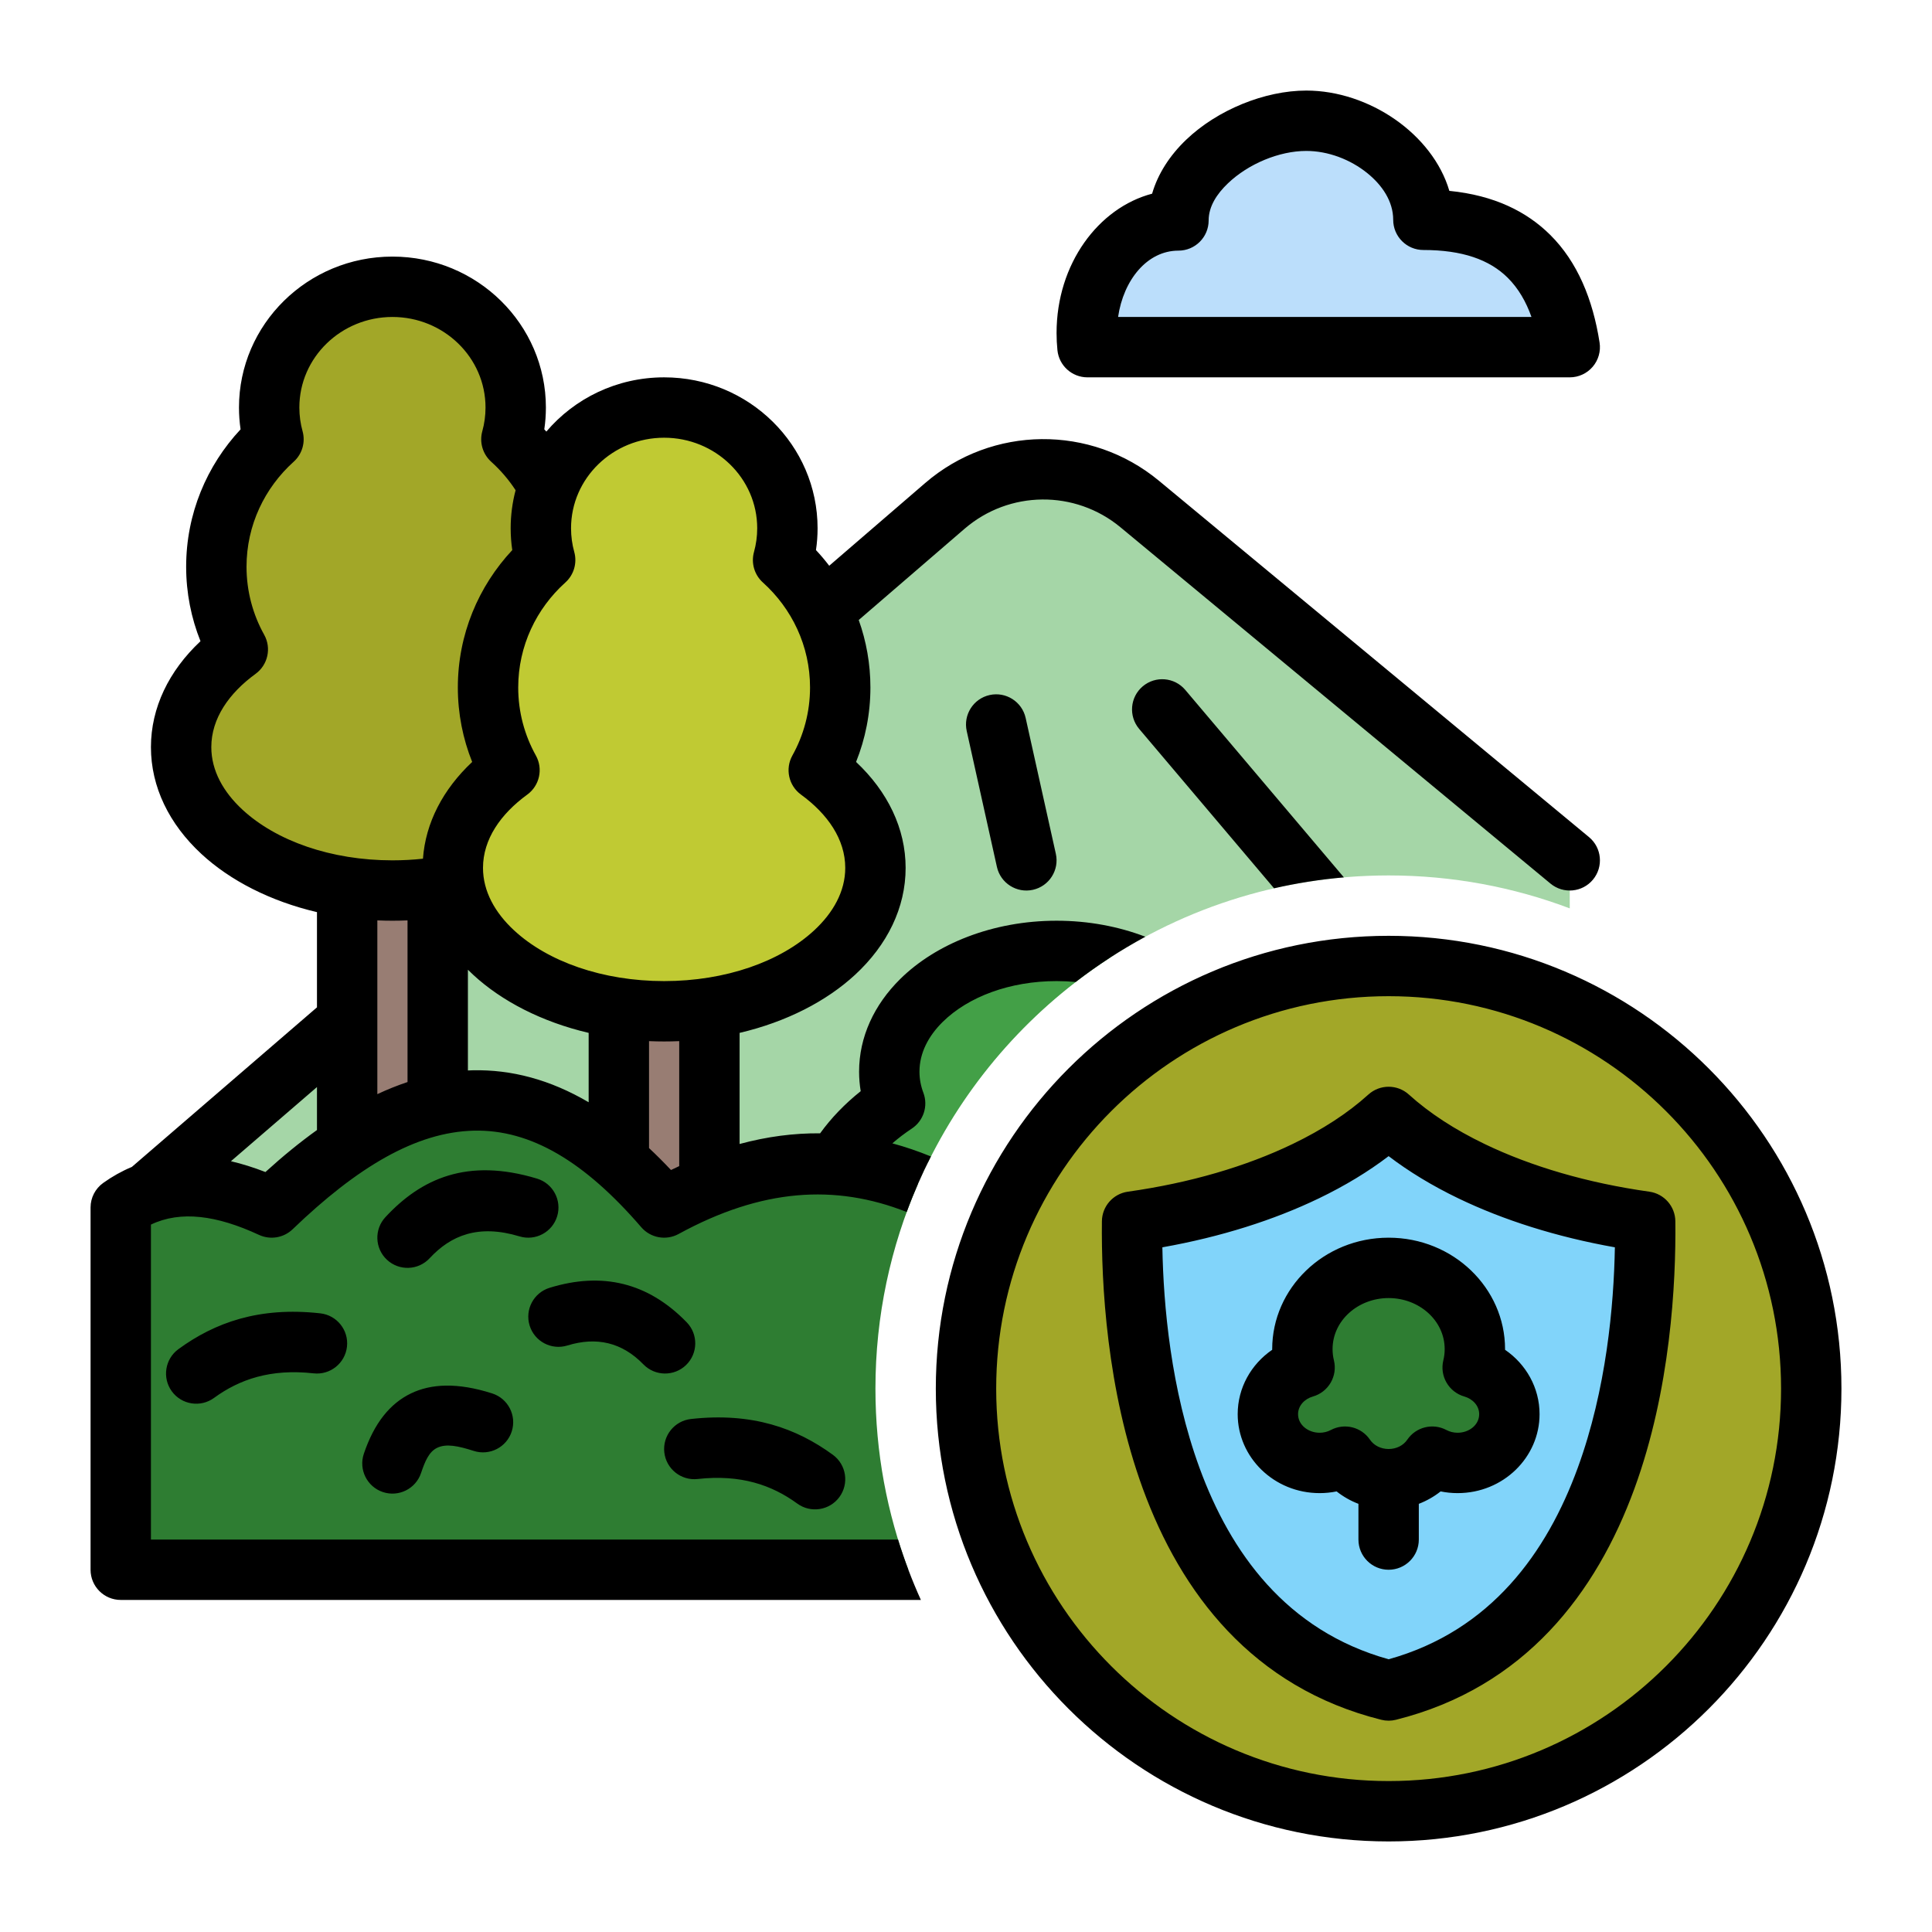
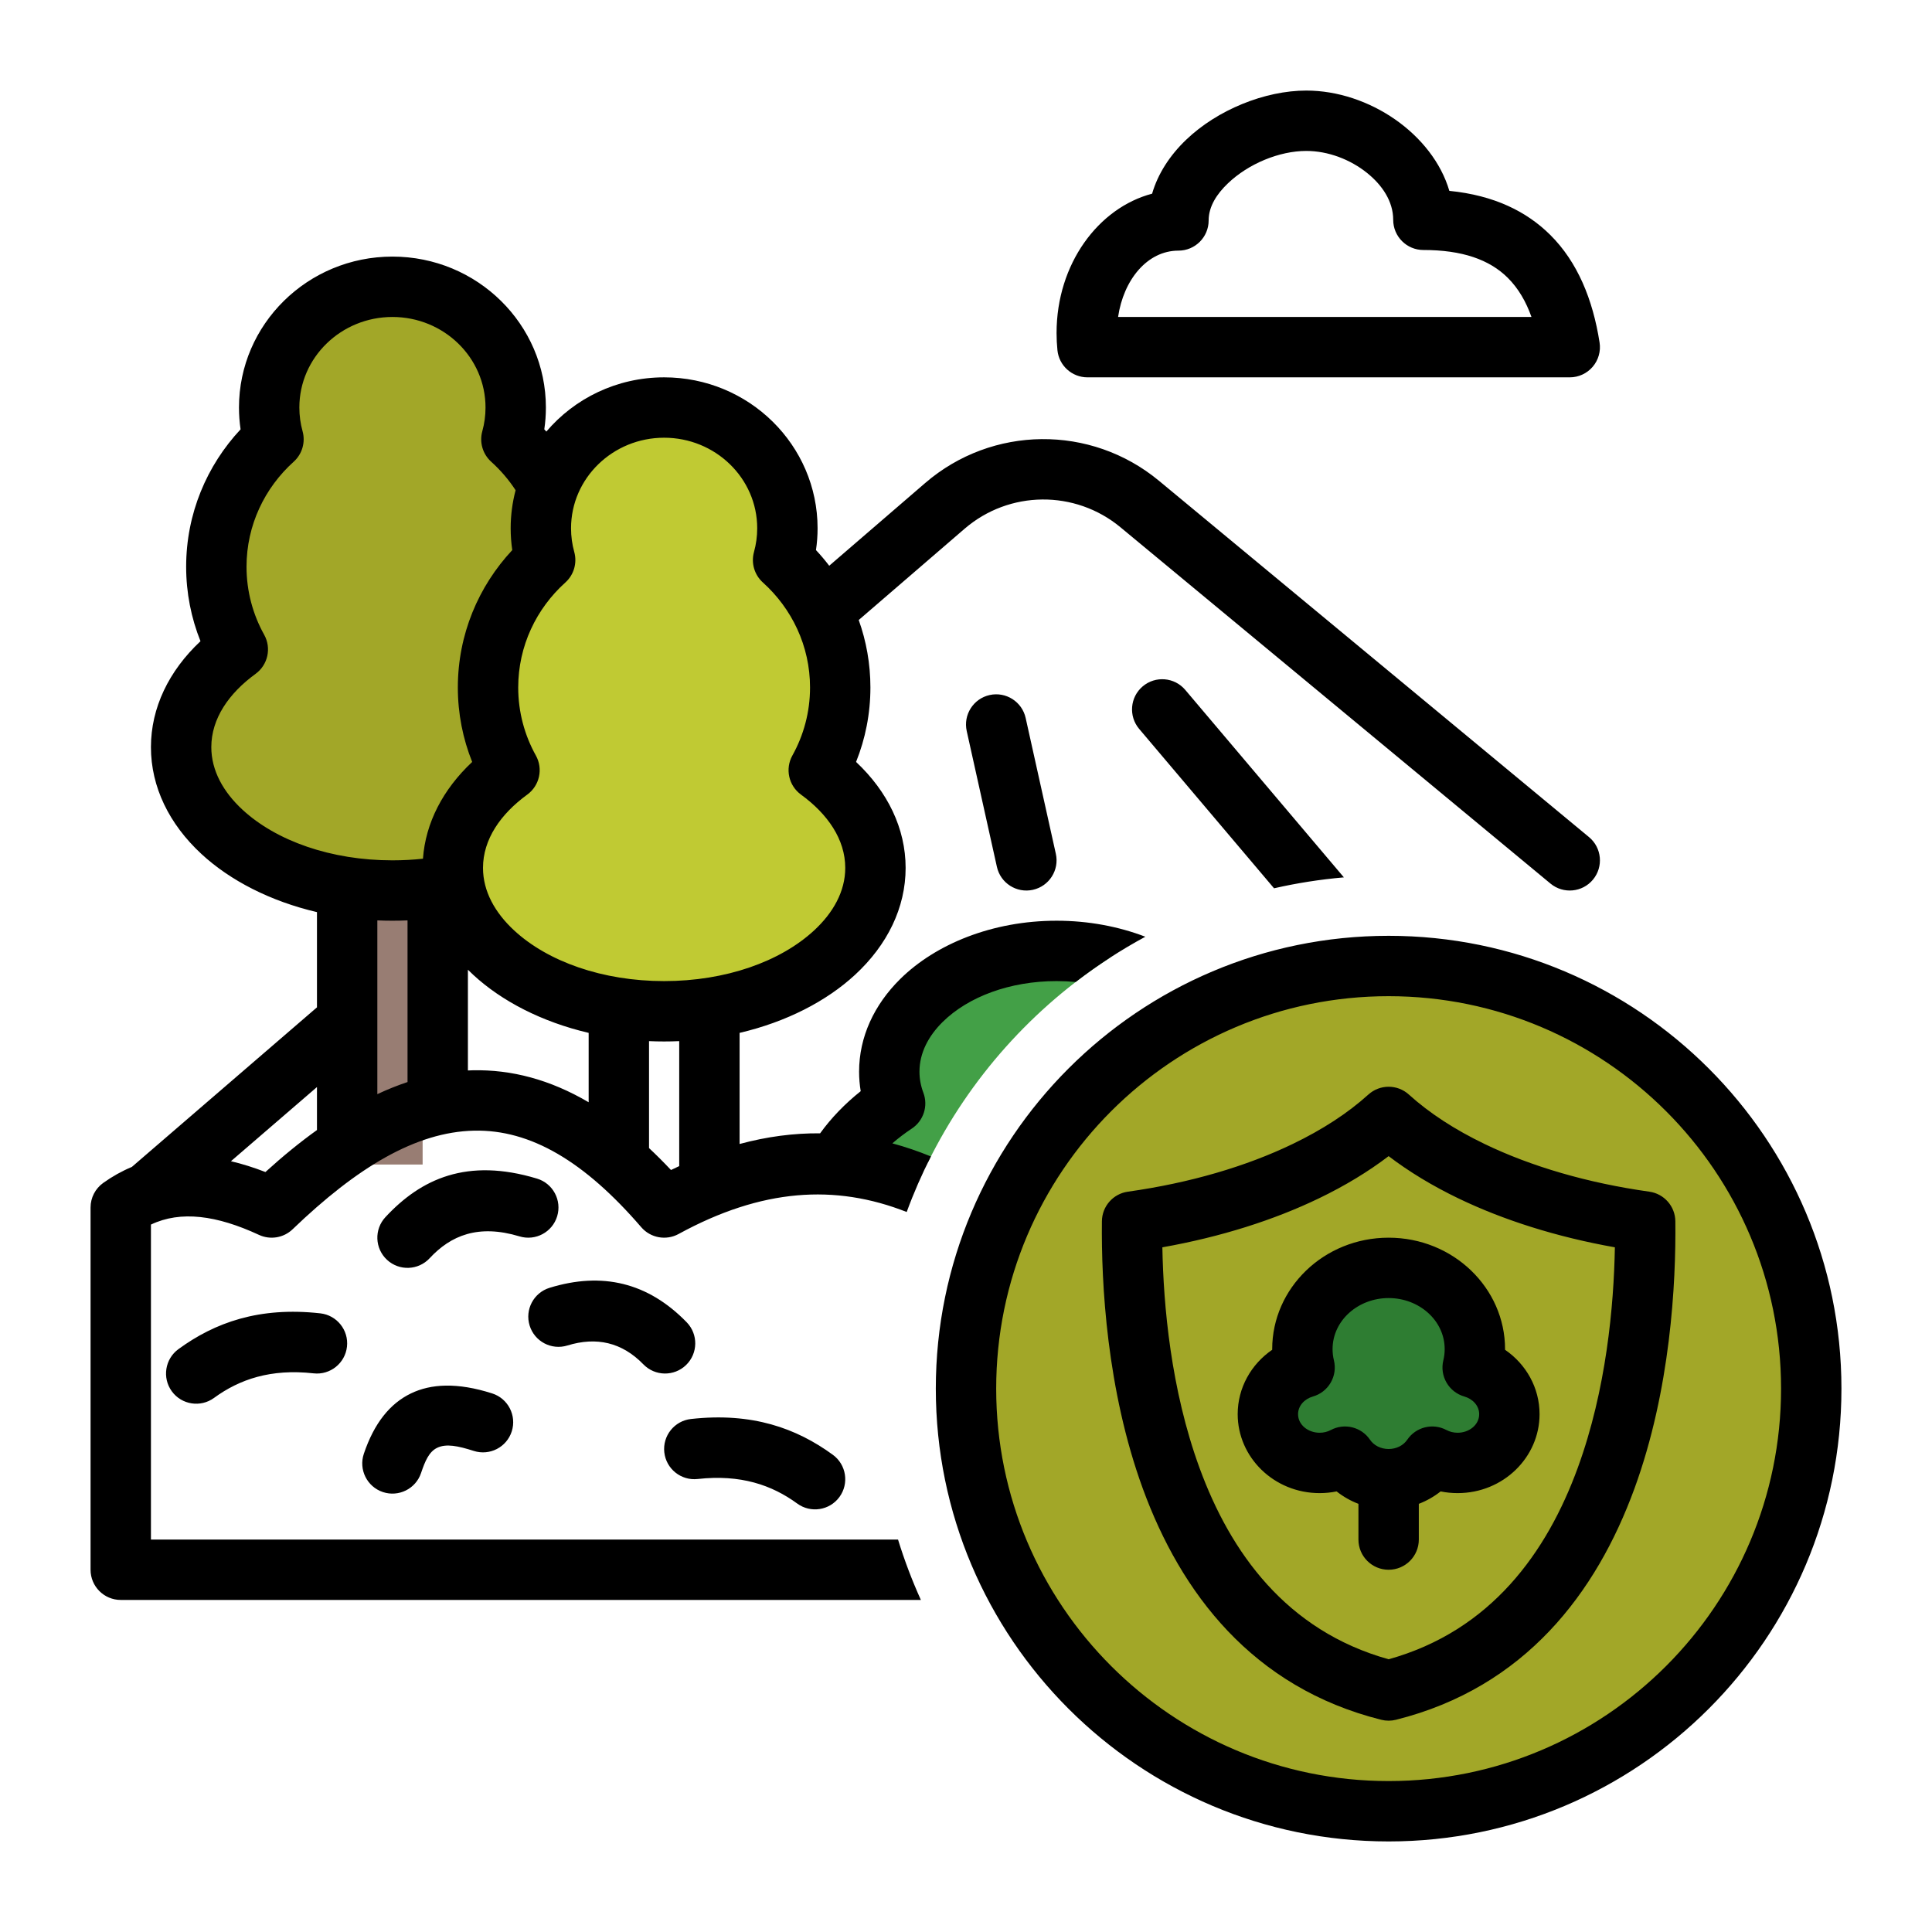
<svg xmlns="http://www.w3.org/2000/svg" clip-rule="evenodd" fill-rule="evenodd" stroke-linejoin="round" stroke-miterlimit="2" viewBox="0 0 128 128">
  <g id="Icon">
    <g>
-       <path d="m60.121 80.161-51.849.191 54.327-46.833c3.696-3.187 9.152-3.24 12.909-.127 0 0 28.492 24.204 28.492 23.608v3.182c-3.732-1.41-7.777-2.182-12-2.182-14.603 0-27.067 9.226-31.879 22.161z" fill="#a5d6a7" />
-       <path d="m72.048 23c-.032-.307-.048-.62-.048-.938 0-3.59 2.064-6.567 4.838-7.296.681-.178 1.218-.702 1.414-1.378.287-.992.899-1.902 1.715-2.683 1.712-1.64 4.307-2.705 6.578-2.705 3.296 0 6.682 2.224 7.559 5.209.23.781.911 1.345 1.721 1.426 2.436.242 4.204 1.088 5.47 2.344 1.522 1.508 2.705 6.021 2.705 6.021z" fill="#bbdefb" />
      <path d="m61.495 76.978c-3.473.024-6.062.075-6.12.175.702-1.219 1.687-2.332 2.896-3.296.567-.452.845-1.177.725-1.892-.052-.317-.079-.639-.079-.965 0-1.766.794-3.399 2.139-4.723 2.018-1.987 5.274-3.277 8.944-3.277 1.251 0 2.454.15 3.576.426-5.152 3.331-9.348 8.017-12.081 13.552z" fill="#43a047" />
      <path d="m24 57.153h4v20h-4z" fill="#987d73" />
-       <path d="m42 65h4v18h-4z" fill="#987d73" />
-       <path d="m60.182 104h-52.182v-24s5.353-1.849 8.861-.486c.707.275 1.509.126 2.07-.385 4.37-3.974 8.452-6.13 12.426-6.22 3.918-.088 7.742 1.83 11.64 5.977.599.637 1.543.811 2.33.429 5.584-2.706 10.59-2.838 15.491-.88-1.812 4.156-2.818 8.744-2.818 13.565 0 4.223.772 8.268 2.182 12z" fill="#2e7d32" />
      <path d="m36.86 41.736c-.306.765-.113 1.639.488 2.203 1.666 1.562 2.652 3.488 2.652 5.561 0 2.097-1.004 4.037-2.703 5.609-2.548 2.359-6.661 3.891-11.297 3.891s-8.749-1.532-11.297-3.891c-1.699-1.572-2.703-3.512-2.703-5.609 0-2.073.986-3.999 2.651-5.561.602-.563.795-1.438.489-2.203-.521-1.298-.807-2.711-.807-4.189 0-2.982 1.163-5.699 3.067-7.736.416-.445.607-1.055.518-1.658-.056-.376-.085-.761-.085-1.153 0-4.415 3.66-8 8.167-8s8.167 3.585 8.167 8c0 .391-.029.775-.085 1.15-.089.603.101 1.214.517 1.66 1.905 2.038 3.068 4.755 3.068 7.737 0 1.478-.286 2.891-.807 4.189z" fill="#a2a728" />
      <path d="m54.86 49.736c-.306.765-.113 1.639.488 2.203 1.666 1.562 2.652 3.488 2.652 5.561 0 2.097-1.004 4.037-2.703 5.609-2.548 2.359-6.661 3.891-11.297 3.891s-8.749-1.532-11.297-3.891c-1.699-1.572-2.703-3.512-2.703-5.609 0-2.073.986-3.999 2.651-5.561.602-.563.795-1.438.489-2.203-.521-1.298-.807-2.711-.807-4.189 0-2.982 1.163-5.699 3.067-7.736.416-.445.607-1.055.518-1.658-.056-.376-.085-.761-.085-1.153 0-4.415 3.66-8 8.167-8s8.167 3.585 8.167 8c0 .391-.029.775-.085 1.15-.089.603.101 1.214.517 1.66 1.905 2.038 3.068 4.755 3.068 7.737 0 1.478-.286 2.891-.807 4.189z" fill="#c0ca33" />
      <circle cx="92" cy="92" fill="#a2a728" r="28" />
-       <path d="m86.513 77.593c2.147-1.035 5.487-3.593 5.487-3.593s3.34 2.558 5.487 3.593c3.254 1.568 7.18 2.73 11.509 3.34.044 3.929-.289 12.716-2.591 19.011s-14.405 12.056-14.405 12.056-12.103-5.761-14.405-12.056-2.635-15.082-2.591-19.011c4.329-.61 8.255-1.772 11.509-3.34z" fill="#81d4fa" />
      <path d="m86.286 89.385c0-2.972 2.56-5.385 5.714-5.385s5.714 2.413 5.714 5.385v.03c-.004.664.322 1.287.87 1.662.856.586 1.416 1.541 1.416 2.615 0 1.783-1.536 3.231-3.429 3.231-.249 0-.492-.025-.727-.073-.578-.118-1.179.026-1.642.393-.595.473-1.363.757-2.202.757s-1.607-.285-2.204-.758c-.463-.366-1.063-.51-1.641-.392-.234.048-.477.073-.726.073-1.893 0-3.429-1.448-3.429-3.231 0-1.074.561-2.029 1.416-2.615.558-.382.884-1.019.87-1.692z" fill="#2e7d32" />
      <path d="m92 62c16.557 0 30 13.443 30 30s-13.443 30-30 30-30-13.443-30-30 13.443-30 30-30zm0 4c-14.35 0-26 11.65-26 26s11.65 26 26 26 26-11.65 26-26-11.65-26-26-26zm-17.275 12.952c4.107-.578 7.833-1.673 10.919-3.161 1.96-.944 3.657-2.044 5.013-3.273.762-.691 1.924-.691 2.686 0 1.356 1.229 3.053 2.329 5.013 3.273 3.086 1.488 6.812 2.583 10.919 3.161.979.138 1.71.97 1.721 1.958.046 4.094-.315 11.163-2.713 17.721-2.516 6.88-7.237 13.168-15.798 15.309-.318.08-.652.08-.97 0-8.561-2.141-13.282-8.429-15.798-15.309-2.398-6.558-2.759-13.627-2.713-17.721.011-.988.742-1.82 1.721-1.958zm2.285 3.686c.07 3.846.558 9.409 2.463 14.619 2.04 5.578 5.734 10.781 12.528 12.674 6.792-1.893 10.486-7.096 12.526-12.674 1.905-5.21 2.393-10.773 2.463-14.619-3.87-.688-7.388-1.806-10.371-3.244-1.726-.831-3.276-1.772-4.619-2.797-1.343 1.025-2.893 1.966-4.619 2.797-2.983 1.438-6.501 2.556-10.371 3.244zm16.99 16.995v2.367c0 1.104-.896 2-2 2s-2-.896-2-2v-2.367c-.529-.202-1.016-.482-1.446-.823-.363.074-.739.113-1.125.113-3.029 0-5.429-2.377-5.429-5.231 0-1.747.894-3.312 2.286-4.265 0-.014 0-.028 0-.042 0-4.042 3.424-7.385 7.714-7.385s7.714 3.343 7.714 7.385v.042c1.392.953 2.286 2.518 2.286 4.265 0 2.854-2.4 5.231-5.429 5.231-.386 0-.763-.039-1.126-.113-.43.341-.917.621-1.445.823zm-5.829-4.891c.902-.48 2.02-.203 2.594.642.258.381.72.616 1.235.616s.977-.235 1.235-.616c.574-.845 1.692-1.122 2.594-.642.219.117.473.181.742.181.758 0 1.429-.517 1.429-1.231 0-.565-.436-1.013-.982-1.169-1.034-.296-1.649-1.355-1.393-2.399.059-.238.089-.485.089-.739 0-1.902-1.696-3.385-3.714-3.385s-3.714 1.483-3.714 3.385c0 .254.03.501.089.739.256 1.044-.359 2.103-1.393 2.399-.546.156-.982.604-.982 1.169 0 .714.671 1.231 1.429 1.231.269 0 .523-.064.742-.181zm-27.16 11.258h-53.011c-1.105 0-2-.895-2-2v-24c0-.646.312-1.252.838-1.628.602-.43 1.235-.784 1.897-1.06l12.265-10.573v-6.308c-3.096-.725-5.758-2.098-7.656-3.854-2.136-1.977-3.344-4.44-3.344-7.077 0-2.608 1.188-5.055 3.283-7.019-.613-1.529-.95-3.193-.95-4.934 0-3.508 1.366-6.705 3.606-9.102-.07-.472-.106-.954-.106-1.445 0-5.508 4.545-10 10.167-10s10.167 4.492 10.167 10c0 .491-.036.973-.106 1.444.046.049.091.099.136.149 1.864-2.194 4.666-3.593 7.803-3.593 5.622 0 10.167 4.492 10.167 10 0 .491-.036.973-.107 1.444.31.331.603.678.878 1.038l6.355-5.478c4.435-3.824 10.982-3.888 15.491-.152l28.492 23.608c.85.704.968 1.966.264 2.816s-1.966.968-2.816.264l-28.492-23.608c-3.006-2.49-7.371-2.448-10.328.101l-7.011 6.044c.501 1.399.774 2.904.774 4.47 0 1.741-.337 3.405-.95 4.933 2.095 1.966 3.283 4.412 3.283 7.02 0 2.637-1.208 5.1-3.344 7.077-1.898 1.756-4.56 3.129-7.656 3.854v7.361c1.822-.492 3.595-.722 5.335-.707.732-1.014 1.637-1.953 2.689-2.792-.071-.424-.107-.855-.107-1.293 0-2.292.991-4.43 2.736-6.149 2.339-2.302 6.093-3.851 10.347-3.851 2.124 0 4.121.387 5.882 1.061-1.622.876-3.165 1.88-4.615 2.998-.415-.039-.838-.059-1.267-.059-3.086 0-5.844 1.032-7.541 2.702-.944.93-1.542 2.058-1.542 3.298 0 .484.091.953.259 1.398.329.873.012 1.857-.766 2.373-.459.305-.891.632-1.289.979.856.231 1.707.521 2.555.868-.605 1.188-1.142 2.417-1.605 3.68-4.751-1.872-9.613-1.549-15.112 1.457-.827.452-1.858.265-2.474-.449-3.745-4.343-7.322-6.482-11.083-6.397-3.853.087-7.748 2.432-12.016 6.533-.595.572-1.48.719-2.228.372-2.797-1.298-5.187-1.624-7.158-.682v20.868h49.497c.422 1.372.929 2.708 1.514 4zm-26.851-73.521c-.454-.697-.999-1.331-1.617-1.888-.564-.508-.792-1.291-.589-2.022.139-.5.213-1.026.213-1.569 0-3.323-2.775-6-6.167-6s-6.167 2.677-6.167 6c0 .543.074 1.069.213 1.569.203.731-.025 1.514-.589 2.022-1.917 1.726-3.124 4.203-3.124 6.956 0 1.632.424 3.169 1.17 4.508.492.883.247 1.994-.57 2.589-1.766 1.287-2.933 2.961-2.933 4.856 0 1.558.799 2.973 2.061 4.141 2.238 2.071 5.868 3.359 9.939 3.359.688 0 1.363-.037 2.022-.109.17-2.379 1.33-4.599 3.261-6.41-.613-1.529-.95-3.193-.95-4.934 0-3.508 1.366-6.705 3.606-9.102-.07-.472-.106-.954-.106-1.445 0-.87.114-1.715.327-2.521zm18.337 17.576c.746-1.339 1.17-2.876 1.17-4.508 0-2.753-1.207-5.23-3.124-6.956-.564-.508-.792-1.291-.589-2.022.139-.5.213-1.026.213-1.569 0-3.323-2.775-6-6.167-6s-6.167 2.677-6.167 6c0 .543.074 1.069.213 1.569.203.731-.025 1.514-.589 2.022-1.917 1.726-3.124 4.203-3.124 6.956 0 1.632.424 3.169 1.17 4.508.492.883.247 1.994-.57 2.589-1.766 1.287-2.933 2.961-2.933 4.856 0 1.558.799 2.973 2.061 4.141 2.238 2.071 5.868 3.359 9.939 3.359s7.701-1.288 9.939-3.359c1.262-1.168 2.061-2.583 2.061-4.141 0-1.895-1.167-3.569-2.933-4.856-.817-.595-1.062-1.706-.57-2.589zm-27.497 22.435c.671-.314 1.338-.581 2-.802v-10.71c-.331.015-.664.022-1 .022s-.669-.007-1-.022zm18 3.573c.485.453.969.937 1.455 1.453.182-.089.364-.175.545-.258v-8.28c-.331.015-.664.022-1 .022s-.669-.007-1-.022zm-12-5.142c.104-.005.208-.009.312-.011 2.574-.058 5.132.616 7.688 2.117v-4.596c-3.096-.725-5.758-2.098-7.656-3.854-.117-.109-.232-.219-.344-.331zm-15.7 6.013c.739.173 1.501.411 2.285.716 1.153-1.049 2.291-1.977 3.415-2.782v-2.848zm69.109-18.082-8.936-10.56c-.713-.843-.608-2.106.235-2.819s2.106-.608 2.819.235l10.509 12.42c-1.576.136-3.12.38-4.627.724zm-70.23 33.764c-.892.65-2.144.455-2.795-.437-.65-.892-.455-2.144.437-2.795 2.409-1.758 5.345-2.823 9.4-2.372 1.097.122 1.889 1.112 1.767 2.209s-1.112 1.889-2.209 1.767c-2.844-.317-4.911.395-6.6 1.628zm41 3.768c.892.651 1.087 1.903.437 2.795-.651.892-1.903 1.087-2.795.437-1.689-1.233-3.756-1.945-6.6-1.628-1.097.122-2.087-.67-2.209-1.767s.67-2.087 1.767-2.209c4.055-.451 6.991.614 9.4 2.372zm-26.713-13.024c-.751.81-2.017.857-2.826.106-.81-.751-.857-2.017-.106-2.826 2.363-2.547 5.418-3.953 10.045-2.554 1.056.319 1.655 1.436 1.335 2.493-.319 1.056-1.436 1.655-2.493 1.335-2.736-.827-4.558-.059-5.955 1.446zm-.571 14.234c-.352 1.046-1.487 1.609-2.533 1.257-1.046-.353-1.61-1.488-1.257-2.534.687-2.04 1.738-3.33 3.117-3.997 1.321-.639 3.061-.746 5.387-.002 1.052.337 1.632 1.463 1.296 2.515-.336 1.051-1.463 1.631-2.514 1.295-1.052-.336-1.83-.495-2.428-.207-.54.261-.799.874-1.068 1.673zm9.694-8.451c-1.055.325-2.175-.267-2.5-1.322s.267-2.175 1.322-2.5c3.475-1.071 6.516-.36 9.086 2.285.769.792.751 2.059-.041 2.829-.792.769-2.059.75-2.828-.041-1.424-1.466-3.114-1.844-5.039-1.251zm32.469-65.939c-.038-.374-.058-.755-.058-1.141 0-4.591 2.783-8.299 6.33-9.231.381-1.315 1.171-2.535 2.253-3.571 2.071-1.984 5.215-3.261 7.962-3.261 4.155 0 8.371 2.881 9.478 6.645 2.983.296 5.129 1.376 6.68 2.913 1.809 1.794 2.826 4.275 3.273 7.133.09.577-.076 1.165-.456 1.609s-.936.7-1.52.7h-31.952c-1.026 0-1.886-.776-1.99-1.796zm4.018-2.204h27.388c-.355-1.001-.858-1.888-1.577-2.601-1.209-1.199-3.014-1.836-5.584-1.836-1.105 0-2-.896-2-2 0-1.226-.73-2.296-1.716-3.093-1.119-.905-2.596-1.47-4.042-1.47-1.795 0-3.842.854-5.195 2.15-.729.697-1.274 1.524-1.274 2.455 0 1.104-.896 2-2 2-2.08 0-3.644 1.952-4 4.395zm-10.028 27.434c-.24-1.078.441-2.147 1.518-2.386 1.078-.24 2.147.441 2.386 1.518l2 9c.24 1.078-.441 2.147-1.518 2.386-1.078.24-2.147-.441-2.386-1.518z" />
    </g>
  </g>
</svg>